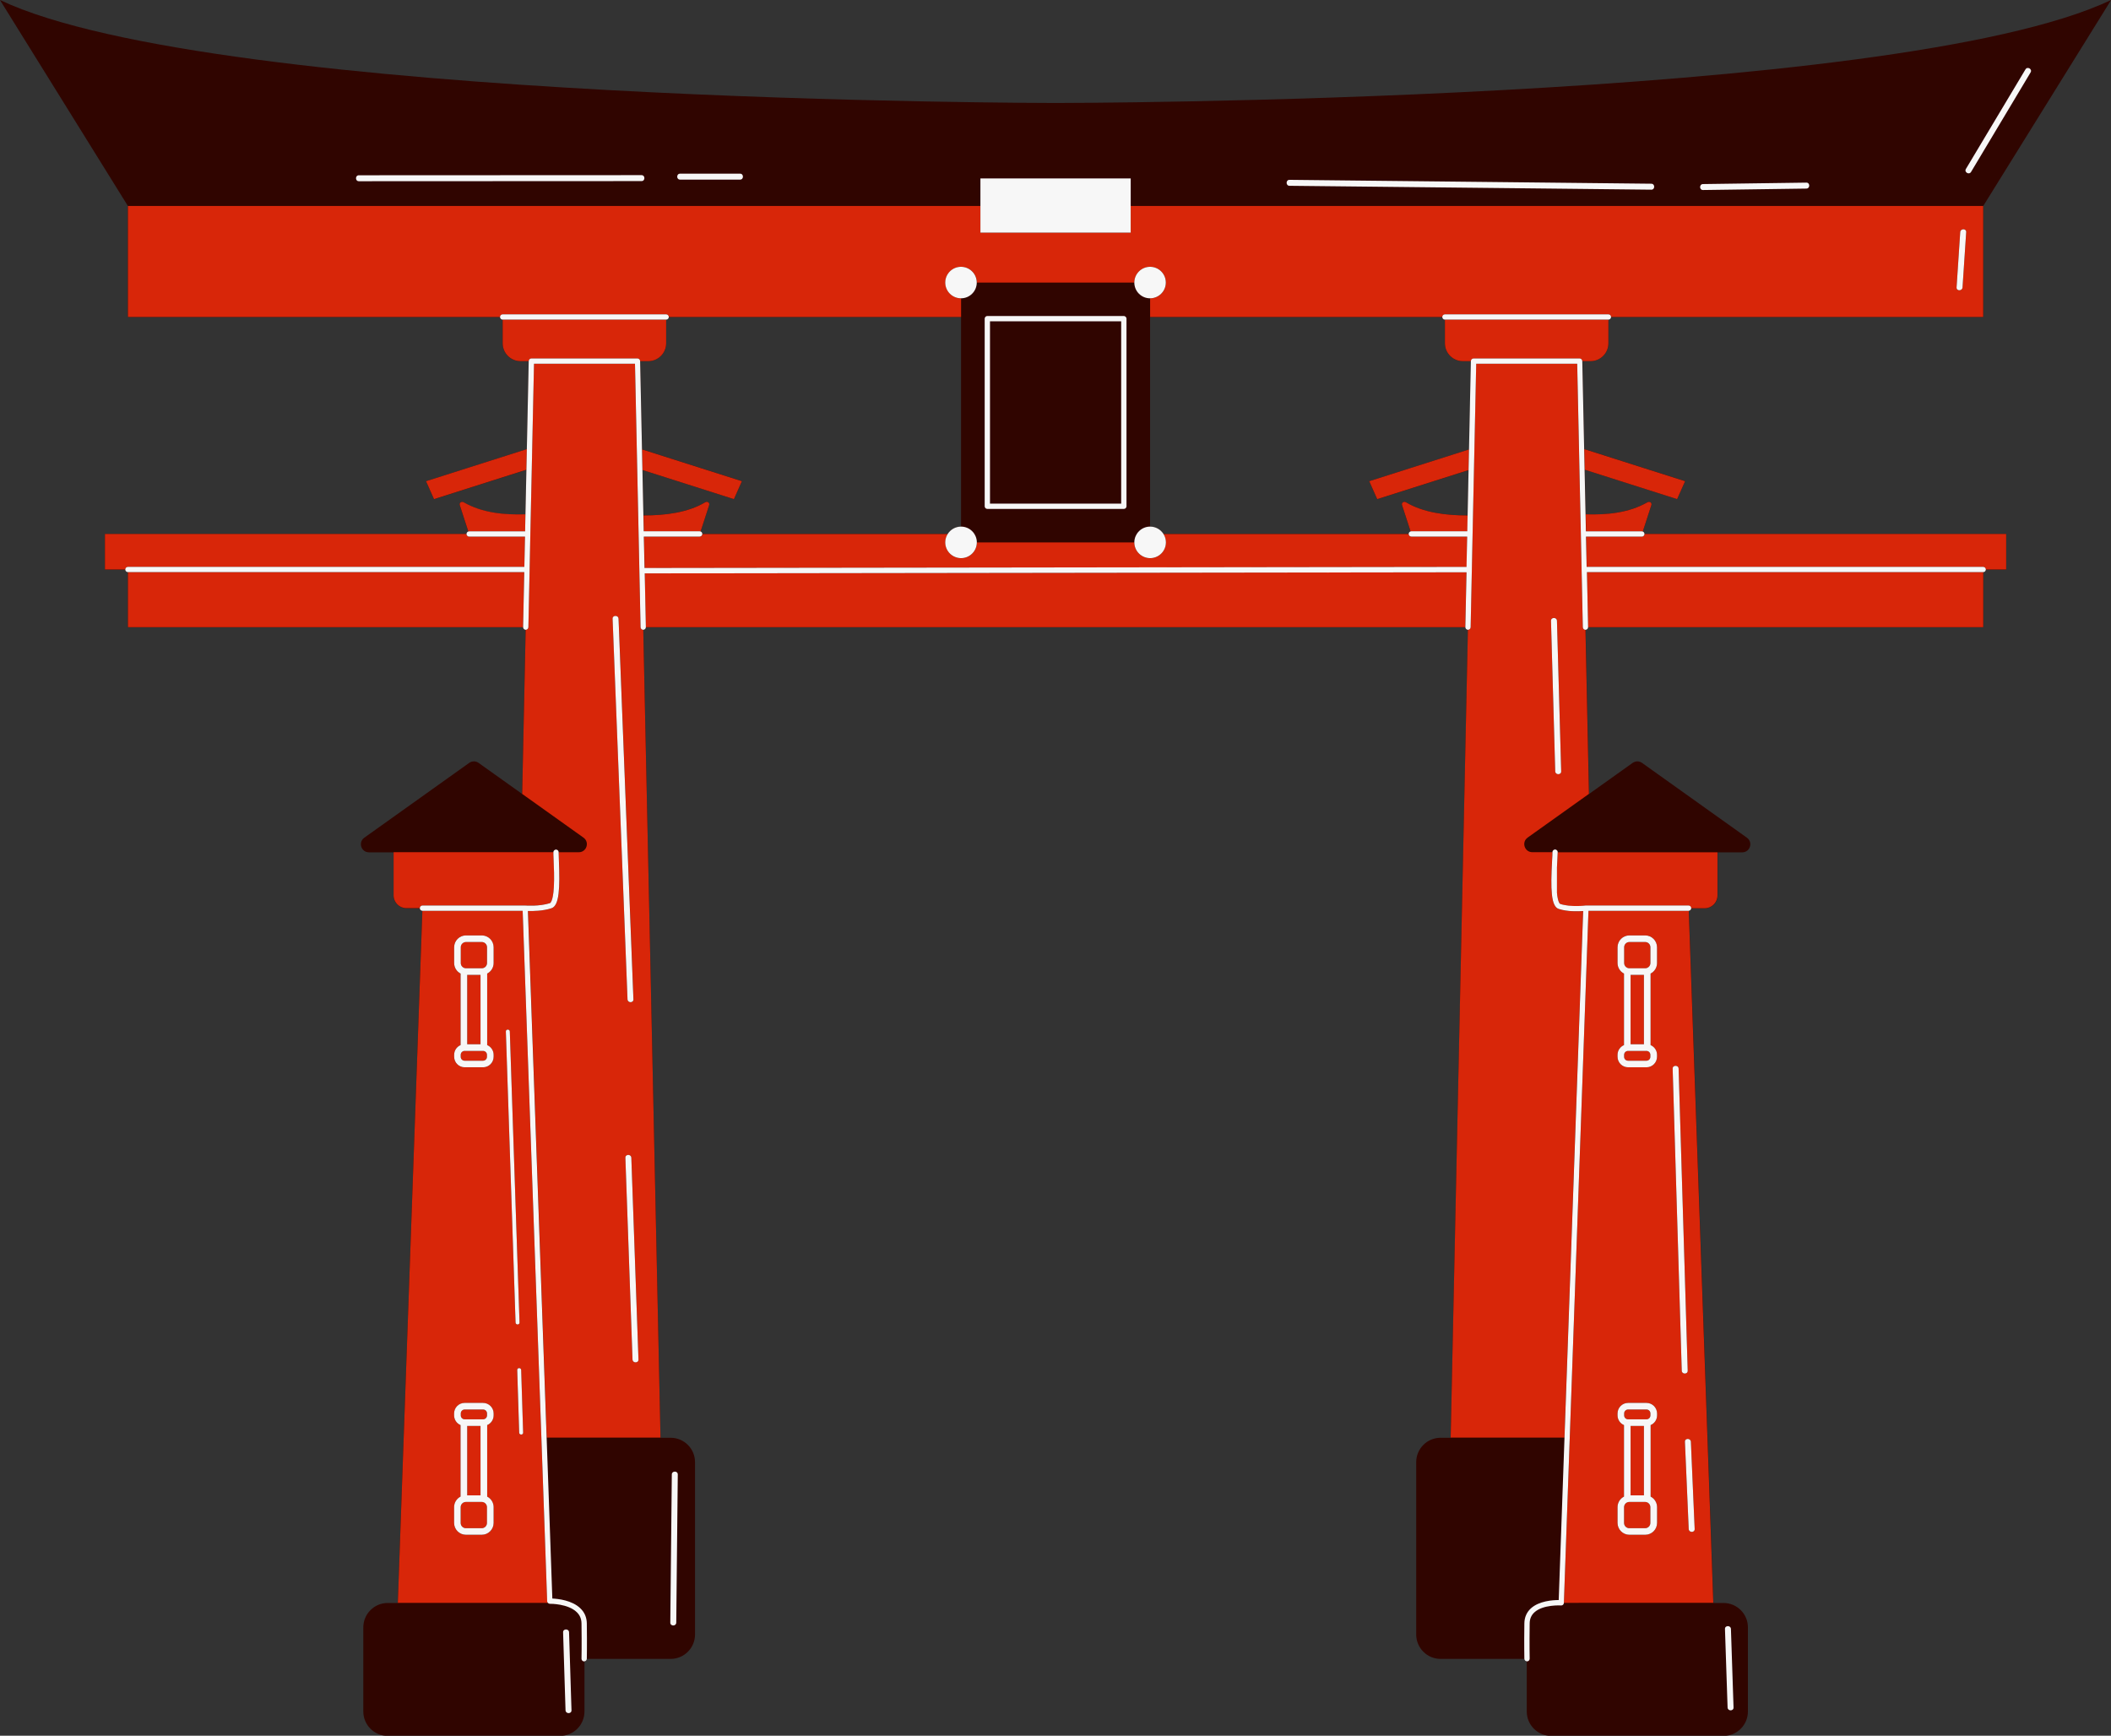
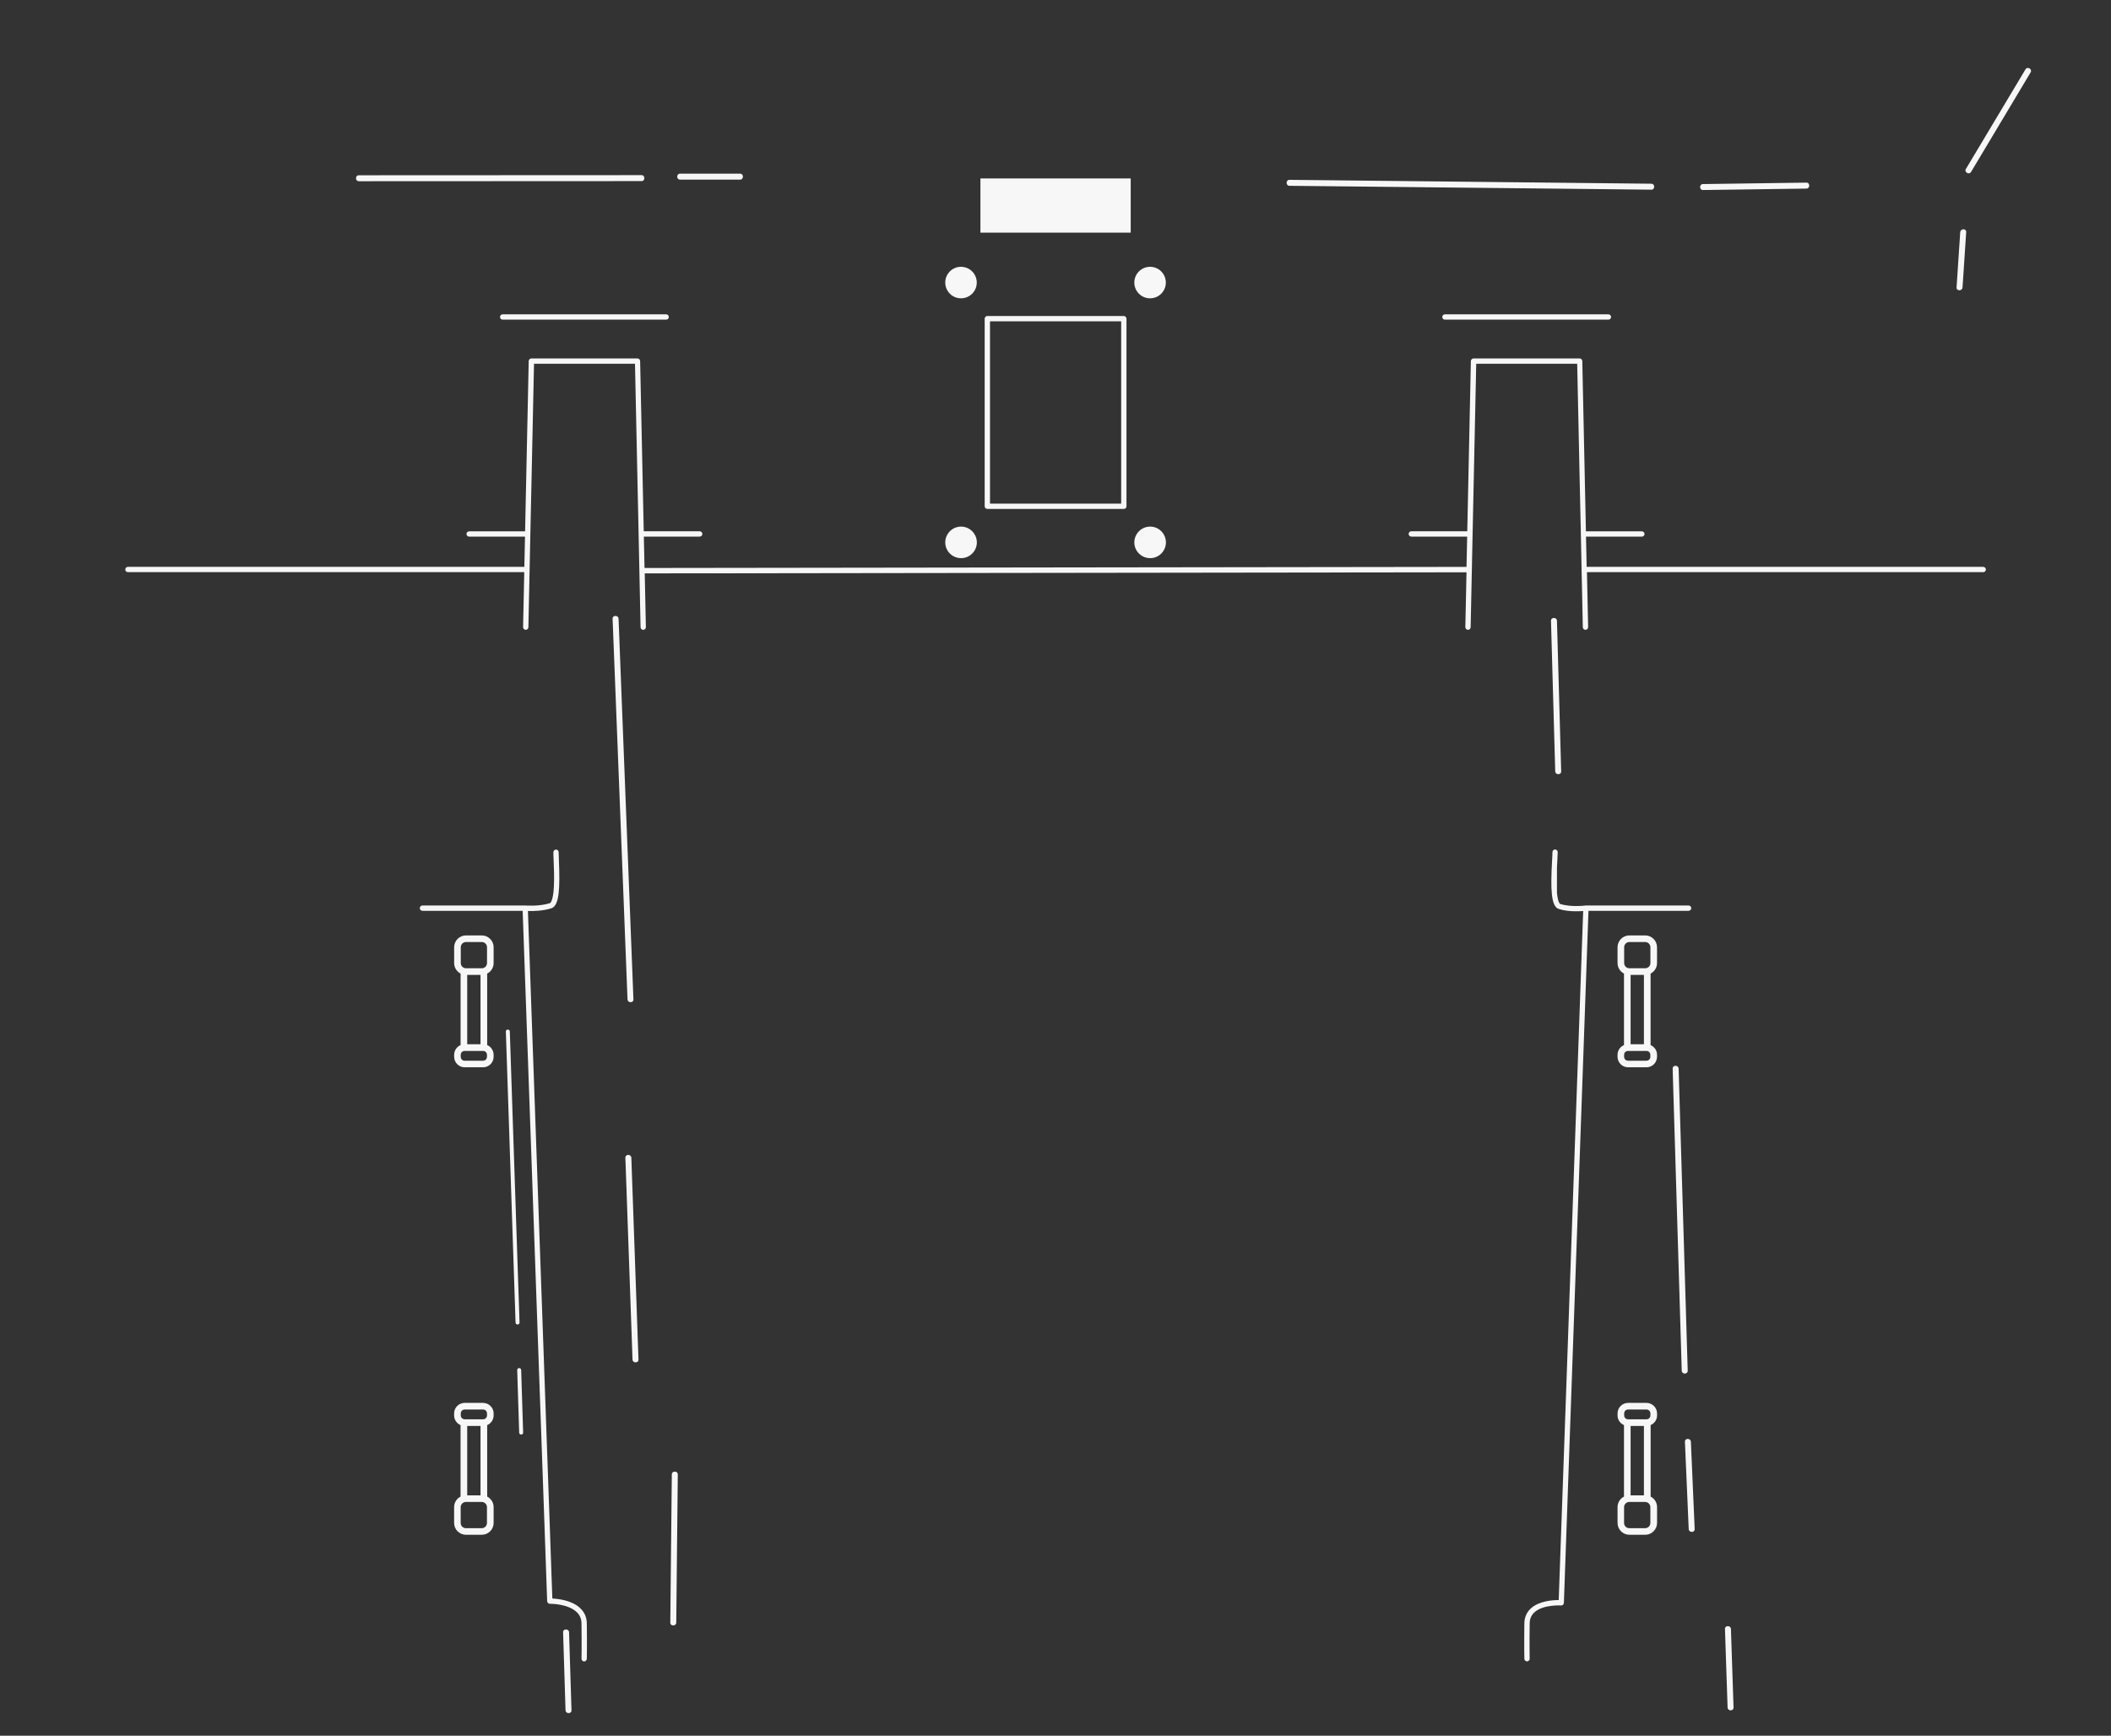
<svg xmlns="http://www.w3.org/2000/svg" height="398.8" preserveAspectRatio="xMidYMid meet" version="1.0" viewBox="-0.0 0.0 485.0 398.8" width="485.0" zoomAndPan="magnify">
  <rect x="-0.0" y="0.0" width="485.0" height="398.8" fill="#333333" stroke="none" />
  <g id="change1_1">
-     <path d="M377.85,122.69c0-0.27-0.18-0.5-0.42-0.58l1.97-6.06c0.18-0.55-0.41-0.93-0.9-0.65 c-4.35,2.48-9.34,2.91-14.19,2.77l-0.22-10.26l21.23,6.76l1.83-4.12l-23.16-7.37l-0.43-20.21h1.87c2.27,0,4.11-1.84,4.11-4.11v-5.44 c0.34,0,0.61-0.27,0.61-0.61c0,0,0,0,0,0h85.5V47.32L485.03,0c-49.8,23.66-242.51,23.66-242.52,23.66h0c0,0-192.72,0-242.52-23.66 l29.39,47.32v25.51h85.5c0,0,0,0,0,0c0,0.34,0.27,0.61,0.61,0.61v5.44c0,2.27,1.84,4.11,4.11,4.11h1.87l-0.43,20.21l-23.16,7.37 l1.83,4.12l21.23-6.76l-0.22,10.26c-4.85,0.14-9.84-0.29-14.19-2.77c-0.49-0.28-1.08,0.1-0.9,0.65l1.97,6.06 c-0.24,0.08-0.42,0.31-0.42,0.58c0,0,0,0,0,0H24.11v8.16h4.67c0,0.34,0.27,0.61,0.61,0.61v12.64h90.78c0,0.33,0.26,0.6,0.6,0.61 l-0.8,37.69l-10.02-7.14c-0.64-0.46-1.51-0.46-2.15,0l-24.1,17.19c-1.47,1.05-0.73,3.36,1.07,3.36h5.66v9.92 c0,1.62,1.32,2.94,2.94,2.94h3.08c0,0,0,0,0,0c0,0.33,0.26,0.6,0.59,0.61l-5.64,159h-2.32c-3.1,0-5.61,2.51-5.61,5.61v19.32 c0,3.1,2.51,5.61,5.61,5.61h39.59c3.1,0,5.61-2.51,5.61-5.61v-11.48c0.3-0.03,0.53-0.28,0.54-0.59c0,0,0-0.01,0-0.01h19.25 c3.1,0,5.61-2.51,5.61-5.61v-39.59c0-3.1-2.51-5.61-5.61-5.61h-2.32l-3.96-185.6c0.33-0.01,0.6-0.28,0.6-0.61h188.27 c0,0.33,0.26,0.6,0.6,0.61l-3.96,185.6h-2.32c-3.1,0-5.61,2.51-5.61,5.61v39.59c0,3.1,2.51,5.61,5.61,5.61h19.25c0,0,0,0.01,0,0.01 c0.01,0.31,0.24,0.55,0.54,0.59v11.48c0,3.1,2.51,5.61,5.61,5.61h39.59c3.1,0,5.61-2.51,5.61-5.61v-19.32c0-3.1-2.51-5.61-5.61-5.61 h-2.32l-5.64-159c0.33-0.01,0.59-0.28,0.59-0.61c0,0,0,0,0,0h3.08c1.62,0,2.94-1.32,2.94-2.94v-9.92h5.66c1.8,0,2.54-2.31,1.07-3.36 l-24.1-17.19c-0.64-0.46-1.51-0.46-2.15,0l-10.02,7.14l-0.8-37.69c0.33-0.01,0.6-0.28,0.6-0.61h90.78v-12.64 c0.34,0,0.61-0.27,0.61-0.61h4.67v-8.16L377.85,122.69C377.85,122.69,377.85,122.69,377.85,122.69z M217.73,122.69h-56.36 c0,0,0,0,0,0c0-0.27-0.18-0.5-0.42-0.58l1.97-6.06c0.18-0.55-0.42-0.94-0.9-0.65c-4.01,2.4-9.26,3.03-14.18,3.03l-0.22-10.44 l21,6.68l1.83-4.12l-22.94-7.3l-0.43-20.28h1.87c2.27,0,4.11-1.84,4.11-4.11v-5.44h0c0.34,0,0.61-0.27,0.61-0.61c0,0,0,0,0,0h67.13 v48.17C219.5,120.99,218.37,121.67,217.73,122.69z M337.2,118.43c-4.92,0.01-10.17-0.63-14.18-3.03c-0.48-0.29-1.08,0.1-0.9,0.65 l1.97,6.06c-0.24,0.08-0.42,0.31-0.42,0.58c0,0,0,0,0,0H267.3c-0.64-1.02-1.77-1.7-3.07-1.7V72.83h67.13c0,0,0,0,0,0 c0,0.34,0.27,0.61,0.61,0.61h0v5.44c0,2.27,1.84,4.11,4.11,4.11h1.87l-0.43,20.28l-22.94,7.3l1.83,4.12l21-6.68L337.2,118.43z" fill="#300500" />
-   </g>
+     </g>
  <g id="change2_1">
-     <path d="M379.4,116.05l-1.97,6.06c-0.06-0.02-0.12-0.03-0.19-0.03H364.4l-0.08-3.91c4.85,0.14,9.84-0.29,14.19-2.77 C378.99,115.13,379.58,115.5,379.4,116.05z M337.2,118.43c-4.92,0.01-10.17-0.63-14.18-3.03c-0.48-0.29-1.08,0.1-0.9,0.65l1.97,6.06 c0.06-0.02,0.12-0.03,0.19-0.03h12.85L337.2,118.43z M337.95,82.97c0.01-0.33,0.28-0.6,0.61-0.6h0.01h24.36h0.01 c0.33,0,0.6,0.27,0.61,0.6l0,0.01h1.87c2.27,0,4.11-1.84,4.11-4.11v-5.44c0,0,0,0,0,0h-6.79h-23.98h-6.79v5.44 c0,2.27,1.84,4.11,4.11,4.11h1.87L337.95,82.97z M387.15,110.56l-23.16-7.37l0.1,4.73l21.23,6.76L387.15,110.56z M337.52,103.26 l-22.94,7.3l1.83,4.12l21-6.68L337.52,103.26z M357.89,195.8c0,0.41-0.04,1.1-0.09,1.98c-0.03,0.47-0.06,0.98-0.08,1.52v5.85 c0.1,1.11,0.27,1.74,0.42,2.1c0.17,0.4,0.32,0.46,0.34,0.47c0.01,0,0.01,0,0.02,0c2.42,0.78,5.75,0.36,5.78,0.35 c0.01,0,0.02,0,0.03,0c0.01,0,0.03,0,0.04,0h0.02h1.24h22.33h0.02c0.34,0,0.61,0.27,0.61,0.61h3.08c1.62,0,2.94-1.32,2.94-2.94 v-9.92h-29.25H357.89z M377.98,216.45h-3.63c-0.66,0-1.2,0.54-1.2,1.2v3.63c0,0.66,0.54,1.2,1.2,1.2h3.63c0.66,0,1.2-0.54,1.2-1.2 v-3.63C379.17,216.98,378.64,216.45,377.98,216.45z M374.63,223.99v15.94h3.06v-15.94H374.63z M378.28,241.46h-4.23 c-0.5,0-0.9,0.4-0.9,0.9v0.45c0,0.5,0.4,0.9,0.9,0.9h4.23c0.5,0,0.9-0.4,0.9-0.9v-0.45C379.17,241.86,378.77,241.46,378.28,241.46z M387.99,209.27l5.64,159h-17.47H359.3l0.67-18.79l0.68-19.17l4.3-121.04h0.7h22.32C387.98,209.27,387.98,209.27,387.99,209.27z M380.7,324.75c0-1.34-1.09-2.42-2.42-2.42h-4.23c-1.34,0-2.42,1.09-2.42,2.42v0.45c0,1,0.61,1.86,1.48,2.23v3.49v12.94 c-0.88,0.45-1.48,1.36-1.48,2.42v3.63c0,1.5,1.22,2.72,2.72,2.72h1.82h1.82c1.5,0,2.72-1.22,2.72-2.72v-3.63 c0-1.05-0.6-1.97-1.48-2.42v-16.43c0.87-0.37,1.48-1.23,1.48-2.23V324.75z M380.7,217.64c0-1.5-1.22-2.72-2.72-2.72h-3.63 c-1.5,0-2.72,1.22-2.72,2.72v3.63c0,1.05,0.6,1.97,1.48,2.42v16.43c-0.87,0.37-1.48,1.23-1.48,2.23v0.45c0,1.34,1.09,2.42,2.42,2.42 h4.23c1.34,0,2.42-1.09,2.42-2.42v-0.45c0-1-0.61-1.86-1.48-2.23v-16.43c0.88-0.45,1.48-1.36,1.48-2.42V217.64z M387.75,314.93 c-0.7-23.13-1.39-46.26-2.09-69.39c-0.03-0.88-1.4-0.88-1.37,0c0.7,23.13,1.39,46.26,2.09,69.39 C386.4,315.81,387.77,315.81,387.75,314.93z M387.11,331.27c0.29,6.68,0.58,13.36,0.87,20.04c0.04,0.88,1.41,0.88,1.37,0 c-0.29-6.68-0.58-13.36-0.87-20.04C388.44,330.39,387.07,330.38,387.11,331.27z M377.98,345.09h-1.82h-1.82 c-0.66,0-1.2,0.54-1.2,1.2v3.63c0,0.66,0.54,1.2,1.2,1.2h1.82h1.82c0.66,0,1.2-0.54,1.2-1.2v-3.63 C379.17,345.63,378.64,345.09,377.98,345.09z M378.28,323.85h-4.23c-0.5,0-0.9,0.4-0.9,0.9v0.45c0,0.5,0.4,0.9,0.9,0.9h4.23 c0.5,0,0.9-0.4,0.9-0.9v-0.45C379.17,324.26,378.77,323.85,378.28,323.85z M377.69,343.57v-15.94h-3.06v4.45v11.49h1.53H377.69z M359.43,330.31h-26.14l3.96-185.6c0,0,0,0,0,0c0.33,0,0.62-0.26,0.62-0.6l0-0.01l0.28-13.25l0.13-6.24l0.03-1.46l0.01-0.47 l0.09-4.27l0.23-10.82l0.1-4.73l0.41-19.28h23.2l0.41,19.21l0.1,4.73l0.23,10.6l0.1,4.56l0.01,0.47l0.03,1.46l0.13,6.24l0.28,13.25 l0,0.01c0.01,0.33,0.28,0.6,0.61,0.6c0,0,0.01,0,0.01,0l0.8,37.69l-14.08,10.04c-1.47,1.05-0.73,3.36,1.07,3.36h4.61c0,0,0,0,0,0 c0,0.37-0.04,1.05-0.08,1.9c-0.38,6.63-0.25,10.58,1.52,11.15c1.99,0.65,4.43,0.57,5.62,0.48L359.43,330.31z M356.38,144.1 c0.31,11.04,0.62,22.07,0.93,33.11c0.02,0.88,1.4,0.88,1.37,0c-0.31-11.04-0.62-22.07-0.93-33.11c-0.01-0.49-0.03-0.98-0.04-1.47 c-0.02-0.88-1.4-0.88-1.37,0C356.35,143.12,356.37,143.61,356.38,144.1z M105.63,116.05l1.97,6.06c0.06-0.02,0.12-0.03,0.19-0.03 h12.85l0.08-3.91c-4.85,0.14-9.84-0.29-14.19-2.77C106.05,115.13,105.46,115.5,105.63,116.05z M160.77,122.08 c0.07,0,0.13,0.01,0.19,0.03l1.97-6.06c0.18-0.55-0.42-0.94-0.9-0.65c-4.01,2.4-9.26,3.03-14.18,3.03l0.08,3.65H160.77z M121.47,82.97c0.01-0.33,0.28-0.6,0.61-0.6h0.01h24.36h0.01c0.33,0,0.6,0.27,0.61,0.6l0,0.01h1.87c2.27,0,4.11-1.84,4.11-4.11 v-5.44h-6.79h-23.98h-6.79c0,0,0,0,0,0v5.44c0,2.27,1.84,4.11,4.11,4.11h1.87L121.47,82.97z M121.04,103.19l-23.16,7.37l1.83,4.12 l21.23-6.76L121.04,103.19z M168.62,114.68l1.83-4.12l-22.94-7.3l0.1,4.73L168.62,114.68z M96.46,208.66c0-0.34,0.27-0.61,0.61-0.61 h0.02h22.33h1.24h0.02c0.01,0,0.02,0,0.03,0c0.01,0,0.02,0,0.02,0c0.03,0,3.19,0.25,5.62-0.54c0.07-0.02,0.72-0.33,0.91-3.68 c0.12-2.12,0.02-4.65-0.06-6.32c-0.03-0.75-0.06-1.34-0.05-1.71h-7.47H90.43v9.92c0,1.62,1.32,2.94,2.94,2.94H96.46z M106.76,243.71 h4.23c0.5,0,0.9-0.4,0.9-0.9v-0.45c0-0.5-0.4-0.9-0.9-0.9h-4.23c-0.5,0-0.9,0.4-0.9,0.9v0.45 C105.86,243.3,106.26,243.71,106.76,243.71z M110.4,239.93v-15.94h-3.06v15.94H110.4z M110.98,323.85h-4.23c-0.5,0-0.9,0.4-0.9,0.9 v0.45c0,0.5,0.4,0.9,0.9,0.9h4.23c0.5,0,0.9-0.4,0.9-0.9v-0.45C111.88,324.26,111.48,323.85,110.98,323.85z M107.05,222.47h3.63 c0.66,0,1.2-0.54,1.2-1.2v-3.63c0-0.66-0.54-1.2-1.2-1.2h-3.63c-0.66,0-1.2,0.54-1.2,1.2v3.63 C105.86,221.93,106.4,222.47,107.05,222.47z M110.69,345.09h-1.82h-1.82c-0.66,0-1.2,0.54-1.2,1.2v3.63c0,0.66,0.54,1.2,1.2,1.2 h1.82h1.82c0.66,0,1.2-0.54,1.2-1.2v-3.63C111.88,345.63,111.35,345.09,110.69,345.09z M125.72,367.9c0.01,0.15,0.06,0.28,0.16,0.38 h-17H91.4l5.64-159c0.01,0,0.01,0,0.02,0h22.32h0.7l4.3,121.04l0.68,19.17L125.72,367.9z M118.82,314.78 c0.15,4.79,0.3,9.59,0.45,14.38c0.02,0.59,0.93,0.59,0.91,0c-0.15-4.79-0.3-9.59-0.45-14.38 C119.72,314.19,118.81,314.19,118.82,314.78z M116.22,237c0.52,15.71,1.05,31.42,1.57,47.13c0.22,6.58,0.44,13.16,0.66,19.74 c0.02,0.59,0.93,0.59,0.91,0c-0.41-12.15-0.81-24.31-1.22-36.46c-0.34-10.13-0.68-20.27-1.01-30.4 C117.11,236.42,116.2,236.41,116.22,237z M104.34,242.81c0,1.34,1.09,2.42,2.42,2.42h4.23c1.34,0,2.42-1.09,2.42-2.42v-0.45 c0-1-0.61-1.86-1.48-2.23v-16.43c0.88-0.45,1.48-1.36,1.48-2.42v-3.63c0-1.5-1.22-2.72-2.72-2.72h-3.63c-1.5,0-2.72,1.22-2.72,2.72 v3.63c0,1.05,0.6,1.97,1.48,2.42v16.43c-0.87,0.37-1.48,1.23-1.48,2.23V242.81z M113.41,346.29c0-1.05-0.6-1.97-1.48-2.42v-12.94 v-3.49c0.87-0.37,1.48-1.23,1.48-2.23v-0.45c0-1.34-1.09-2.42-2.42-2.42h-4.23c-1.34,0-2.42,1.09-2.42,2.42v0.45 c0,1,0.61,1.86,1.48,2.23v16.43c-0.88,0.45-1.48,1.36-1.48,2.42v3.63c0,1.5,1.22,2.72,2.72,2.72h1.82h1.82 c1.5,0,2.72-1.22,2.72-2.72V346.29z M110.4,343.57v-11.49v-4.45h-3.06v15.94h1.53H110.4z M147.79,144.71l3.96,185.6h-26.14l-4.3-121 c1.13,0.03,3.44,0.01,5.41-0.63c1.79-0.58,1.98-4.55,1.7-11.22c-0.03-0.74-0.06-1.32-0.05-1.65c0,0,0,0,0,0h4.61 c1.8,0,2.54-2.31,1.07-3.36l-14.08-10.04l0.8-37.69c0,0,0,0,0,0c0.33,0,0.62-0.26,0.62-0.6l0-0.01l0.28-13.25l0.13-6.24l0.03-1.46 l0.01-0.47l0.1-4.56l0.23-10.6l0.1-4.73l0.41-19.21h23.2l0.41,19.28l0.1,4.73l0.23,10.82l0.09,4.27l0.01,0.47l0.03,1.46l0.13,6.24 l0.28,13.25l0,0.01c0.01,0.33,0.28,0.6,0.61,0.6C147.78,144.71,147.78,144.71,147.79,144.71 C147.79,144.71,147.79,144.71,147.79,144.71z M143.41,210.18c0.25,6.48,0.51,12.95,0.76,19.43c0.03,0.88,1.41,0.88,1.37,0 c-0.89-22.67-1.77-45.33-2.66-68c-0.23-5.83-0.46-11.67-0.68-17.5c-0.03-0.64-0.05-1.29-0.08-1.93c-0.03-0.88-1.41-0.88-1.37,0 c0.03,0.64,0.05,1.29,0.08,1.93C141.68,166.13,142.54,188.15,143.41,210.18z M146.69,312.36c-0.55-15.45-1.09-30.9-1.64-46.35 c-0.03-0.88-1.4-0.88-1.37,0c0.55,15.45,1.09,30.9,1.64,46.35C145.35,313.24,146.72,313.24,146.69,312.36z M364.6,131.46l0.27,12.63 c0,0,0,0.01,0,0.01h90.78v-12.64c0,0,0,0,0,0H364.6z M120.17,144.09l0.27-12.63H29.39h0v12.64h90.78 C120.17,144.1,120.17,144.1,120.17,144.09z M148.12,131.74l0.26,12.35c0,0,0,0.01,0,0.01h188.27c0,0,0-0.01,0-0.01l0.27-12.6 L148.12,131.74z M377.85,122.69c0,0.19-0.09,0.36-0.22,0.47c-0.11,0.09-0.24,0.14-0.39,0.14h-0.2h-12.63l0.03,1.31l0.12,5.63h91.08 c0,0,0,0,0,0c0.34,0,0.61,0.27,0.61,0.61c0,0,0,0,0,0h4.67v-8.16H377.85z M337.06,124.62l0.03-1.31h-12.63h-0.2 c-0.15,0-0.28-0.05-0.39-0.14c-0.13-0.11-0.22-0.28-0.22-0.47H267.3c0.09,0.15,0.18,0.3,0.25,0.47c0.2,0.45,0.31,0.94,0.31,1.46 c0,2-1.62,3.62-3.62,3.62c-2,0-3.62-1.62-3.62-3.62h-36.19c0,2-1.62,3.62-3.62,3.62c-2,0-3.62-1.62-3.62-3.62 c0-0.52,0.11-1.01,0.31-1.46c0.07-0.16,0.16-0.32,0.25-0.47h-56.36c0,0.19-0.09,0.36-0.22,0.47c-0.11,0.09-0.24,0.14-0.39,0.14h-0.2 h-12.63l0.03,1.31l0.13,5.9l188.85-0.25L337.06,124.62z M29.39,130.24h91.08l0.12-5.63l0.03-1.31h-12.63h-0.2 c-0.15,0-0.28-0.05-0.39-0.14c-0.13-0.11-0.22-0.28-0.22-0.47H24.11v8.16h4.67c0,0,0,0,0,0C28.78,130.52,29.05,130.24,29.39,130.24 L29.39,130.24z M114.89,72.83h-85.5V47.32h195.86v6.14h34.53v-6.14h195.86v0v25.51h-85.5c0-0.34-0.27-0.61-0.61-0.61c0,0,0,0,0,0 h-6.81h-23.93h-6.81h0c-0.34,0-0.61,0.27-0.61,0.61h-67.13v-4.28c2,0,3.62-1.62,3.62-3.62s-1.62-3.62-3.62-3.62 c-2,0-3.62,1.62-3.62,3.62h-36.19c0-2-1.62-3.62-3.62-3.62c-2,0-3.62,1.62-3.62,3.62s1.62,3.62,3.62,3.62v4.28h-67.13 c0-0.34-0.27-0.61-0.61-0.61h0h-6.81h-23.93h-6.81c0,0,0,0,0,0C115.16,72.22,114.89,72.49,114.89,72.83z M449.52,66.03 c-0.06,0.88,1.31,0.88,1.37,0c0.28-4.23,0.56-8.46,0.84-12.69c0.06-0.88-1.31-0.88-1.37,0C450.08,57.57,449.8,61.8,449.52,66.03z" fill="#D82609" />
-   </g>
+     </g>
  <g id="change3_1">
    <path d="M110.69,214.92h-3.63c-1.5,0-2.72,1.22-2.72,2.72v3.63c0,1.05,0.6,1.97,1.48,2.42v16.43 c-0.87,0.37-1.48,1.23-1.48,2.23v0.45c0,1.34,1.09,2.42,2.42,2.42h4.23c1.34,0,2.42-1.09,2.42-2.42v-0.45c0-1-0.61-1.86-1.48-2.23 v-16.43c0.88-0.45,1.48-1.36,1.48-2.42v-3.63C113.41,216.14,112.19,214.92,110.69,214.92z M105.86,217.64c0-0.66,0.54-1.2,1.2-1.2 h3.63c0.66,0,1.2,0.54,1.2,1.2v3.63c0,0.66-0.54,1.2-1.2,1.2h-3.63c-0.66,0-1.2-0.54-1.2-1.2V217.64z M110.4,239.93h-3.06v-15.94 h3.06V239.93z M111.88,242.81c0,0.5-0.4,0.9-0.9,0.9h-4.23c-0.5,0-0.9-0.4-0.9-0.9v-0.45c0-0.5,0.4-0.9,0.9-0.9h4.23 c0.5,0,0.9,0.4,0.9,0.9V242.81z M110.98,322.33h-4.23c-1.34,0-2.42,1.09-2.42,2.42v0.45c0,1,0.61,1.86,1.48,2.23v16.43 c-0.88,0.45-1.48,1.36-1.48,2.42v3.63c0,1.5,1.22,2.72,2.72,2.72h1.82h1.82c1.5,0,2.72-1.22,2.72-2.72v-3.63 c0-1.05-0.6-1.97-1.48-2.42v-12.94v-3.49c0.87-0.37,1.48-1.23,1.48-2.23v-0.45C113.41,323.42,112.32,322.33,110.98,322.33z M105.86,324.75c0-0.5,0.4-0.9,0.9-0.9h4.23c0.5,0,0.9,0.4,0.9,0.9v0.45c0,0.5-0.4,0.9-0.9,0.9h-4.23c-0.5,0-0.9-0.4-0.9-0.9V324.75 z M111.88,349.92c0,0.66-0.54,1.2-1.2,1.2h-1.82h-1.82c-0.66,0-1.2-0.54-1.2-1.2v-3.63c0-0.66,0.54-1.2,1.2-1.2h1.82h1.82 c0.66,0,1.2,0.54,1.2,1.2V349.92z M110.4,343.57h-1.53h-1.53v-15.94h3.06v4.45V343.57z M134.82,373c0.07,5.1,0,7.96,0,8.12 c0,0,0,0.01,0,0.01c-0.01,0.31-0.24,0.55-0.54,0.59c-0.02,0-0.05,0.01-0.07,0.01c-0.01,0-0.01,0-0.02,0 c-0.33-0.01-0.59-0.28-0.59-0.61c0-0.01,0-0.01,0-0.01c0-0.03,0.07-2.89,0-8.09c-0.01-1.06-0.37-1.92-1.1-2.62 c-1.98-1.92-5.95-1.92-6.15-1.91c0,0-0.01,0-0.01,0c-0.18,0-0.35-0.08-0.47-0.21c-0.09-0.1-0.15-0.23-0.16-0.38l-0.65-18.42 l-0.68-19.17l-4.3-121.04h-0.7H97.06c-0.01,0-0.01,0-0.02,0c-0.33-0.01-0.59-0.28-0.59-0.61c0,0,0,0,0,0c0-0.34,0.27-0.61,0.61-0.61 h0.02h22.33h1.24h0.02c0.01,0,0.02,0,0.03,0c0.01,0,0.02,0,0.02,0c0.03,0,3.19,0.25,5.62-0.54c0.07-0.02,0.72-0.33,0.91-3.68 c0.12-2.12,0.02-4.65-0.06-6.32c-0.03-0.75-0.06-1.34-0.05-1.71c0,0,0,0,0,0c0-0.15,0.06-0.28,0.14-0.38 c0.11-0.13,0.28-0.22,0.47-0.22c0,0,0,0,0,0c0.34,0,0.6,0.27,0.6,0.61c0,0,0,0,0,0c0,0.34,0.02,0.92,0.05,1.65 c0.28,6.66,0.1,10.64-1.7,11.22c-1.97,0.64-4.28,0.67-5.41,0.63l4.3,121l0.69,19.43l0.62,17.54c1.33,0.06,4.53,0.4,6.43,2.24 C134.31,370.45,134.8,371.62,134.82,373z M146.24,72.22h6.81h0c0.34,0,0.61,0.27,0.61,0.61c0,0,0,0,0,0c0,0.34-0.27,0.61-0.61,0.61 h0h-6.79h-23.98h-6.79c0,0,0,0,0,0c-0.34,0-0.61-0.27-0.61-0.61c0,0,0,0,0,0c0-0.34,0.27-0.61,0.61-0.61c0,0,0,0,0,0h6.81H146.24z M377.98,214.92h-3.63c-1.5,0-2.72,1.22-2.72,2.72v3.63c0,1.05,0.6,1.97,1.48,2.42v16.43c-0.87,0.37-1.48,1.23-1.48,2.23v0.45 c0,1.34,1.09,2.42,2.42,2.42h4.23c1.34,0,2.42-1.09,2.42-2.42v-0.45c0-1-0.61-1.86-1.48-2.23v-16.43c0.88-0.45,1.48-1.36,1.48-2.42 v-3.63C380.7,216.14,379.48,214.92,377.98,214.92z M373.15,217.64c0-0.66,0.54-1.2,1.2-1.2h3.63c0.66,0,1.2,0.54,1.2,1.2v3.63 c0,0.66-0.54,1.2-1.2,1.2h-3.63c-0.66,0-1.2-0.54-1.2-1.2V217.64z M377.69,239.93h-3.06v-15.94h3.06V239.93z M379.17,242.81 c0,0.5-0.4,0.9-0.9,0.9h-4.23c-0.5,0-0.9-0.4-0.9-0.9v-0.45c0-0.5,0.4-0.9,0.9-0.9h4.23c0.5,0,0.9,0.4,0.9,0.9V242.81z M378.28,322.33h-4.23c-1.34,0-2.42,1.09-2.42,2.42v0.45c0,1,0.61,1.86,1.48,2.23v3.49v12.94c-0.88,0.45-1.48,1.36-1.48,2.42v3.63 c0,1.5,1.22,2.72,2.72,2.72h1.82h1.82c1.5,0,2.72-1.22,2.72-2.72v-3.63c0-1.05-0.6-1.97-1.48-2.42v-16.43 c0.87-0.37,1.48-1.23,1.48-2.23v-0.45C380.7,323.42,379.61,322.33,378.28,322.33z M373.15,324.75c0-0.5,0.4-0.9,0.9-0.9h4.23 c0.5,0,0.9,0.4,0.9,0.9v0.45c0,0.5-0.4,0.9-0.9,0.9h-4.23c-0.5,0-0.9-0.4-0.9-0.9V324.75z M374.63,327.63h3.06v15.94h-1.53h-1.53 v-11.49V327.63z M379.17,349.92c0,0.66-0.54,1.2-1.2,1.2h-1.82h-1.82c-0.66,0-1.2-0.54-1.2-1.2v-3.63c0-0.66,0.54-1.2,1.2-1.2h1.82 h1.82c0.66,0,1.2,0.54,1.2,1.2V349.92z M370.14,72.83C370.14,72.83,370.14,72.83,370.14,72.83c0,0.34-0.27,0.61-0.61,0.61 c0,0,0,0,0,0h-6.79h-23.98h-6.79h0c-0.34,0-0.61-0.27-0.61-0.61c0,0,0,0,0,0c0-0.34,0.27-0.61,0.61-0.61h0h6.81h23.93h6.81 c0,0,0,0,0,0C369.87,72.22,370.14,72.49,370.14,72.83z M456.25,130.85C456.25,130.85,456.25,130.85,456.25,130.85 c0,0.34-0.27,0.61-0.61,0.61c0,0,0,0,0,0H364.6l0.27,12.63c0,0,0,0.01,0,0.01c0,0.33-0.26,0.6-0.6,0.61c0,0-0.01,0-0.01,0 c-0.33,0-0.6-0.26-0.61-0.6l0-0.01l-0.28-13.25l-0.13-6.24l-0.03-1.46l-0.01-0.47l-0.1-4.56l-0.23-10.6l-0.1-4.73l-0.41-19.21h-23.2 l-0.41,19.28l-0.1,4.73l-0.23,10.82l-0.09,4.27l-0.01,0.47l-0.03,1.46l-0.13,6.24l-0.28,13.25l0,0.01c-0.01,0.34-0.29,0.6-0.62,0.6 c0,0,0,0,0,0c-0.33-0.01-0.6-0.28-0.6-0.61c0,0,0-0.01,0-0.01l0.27-12.6l-188.8,0.25l0.26,12.35c0,0,0,0.01,0,0.01 c0,0.33-0.26,0.6-0.6,0.61c0,0,0,0,0,0c0,0-0.01,0-0.01,0c-0.33,0-0.6-0.26-0.61-0.6l0-0.01l-0.28-13.25l-0.13-6.24l-0.03-1.46 l-0.01-0.47l-0.09-4.27l-0.23-10.82l-0.1-4.73l-0.41-19.28h-23.2l-0.41,19.21l-0.1,4.73l-0.23,10.6l-0.1,4.56l-0.01,0.47l-0.03,1.46 l-0.13,6.24l-0.28,13.25l0,0.01c-0.01,0.34-0.3,0.6-0.62,0.6c0,0,0,0,0,0c-0.33-0.01-0.6-0.28-0.6-0.61c0,0,0-0.01,0-0.01 l0.27-12.63H29.39h0c-0.34,0-0.61-0.27-0.61-0.61c0,0,0,0,0,0c0-0.34,0.27-0.61,0.61-0.61h0h91.08l0.12-5.63l0.03-1.31h-12.63h-0.2 c-0.15,0-0.28-0.05-0.39-0.14c-0.13-0.11-0.22-0.28-0.22-0.47c0,0,0,0,0,0c0-0.27,0.18-0.5,0.42-0.58c0.06-0.02,0.12-0.03,0.19-0.03 h12.85l0.08-3.91l0.22-10.26l0.1-4.73l0.43-20.21l0-0.01c0.01-0.33,0.28-0.6,0.61-0.6h0.01h24.36h0.01c0.33,0,0.6,0.27,0.61,0.6 l0,0.01l0.43,20.28l0.1,4.73l0.22,10.44l0.08,3.65h12.85c0.07,0,0.13,0.01,0.19,0.03c0.24,0.08,0.42,0.31,0.42,0.58c0,0,0,0,0,0 c0,0.19-0.09,0.36-0.22,0.47c-0.11,0.09-0.24,0.14-0.39,0.14h-0.2h-12.63l0.03,1.31l0.13,5.9l188.85-0.25l0.12-5.65l0.03-1.31 h-12.63h-0.2c-0.15,0-0.28-0.05-0.39-0.14c-0.13-0.11-0.22-0.28-0.22-0.47c0,0,0,0,0,0c0-0.27,0.18-0.5,0.42-0.58 c0.06-0.02,0.12-0.03,0.19-0.03h12.85l0.08-3.65l0.22-10.44l0.1-4.73l0.43-20.28l0-0.01c0.01-0.33,0.28-0.6,0.61-0.6h0.01h24.36 h0.01c0.33,0,0.6,0.27,0.61,0.6l0,0.01l0.43,20.21l0.1,4.73l0.22,10.26l0.08,3.91h12.85c0.07,0,0.13,0.01,0.19,0.03 c0.24,0.08,0.42,0.31,0.42,0.58c0,0,0,0,0,0c0,0.19-0.09,0.36-0.22,0.47c-0.11,0.09-0.24,0.14-0.39,0.14h-0.2h-12.63l0.03,1.31 l0.12,5.63h91.08c0,0,0,0,0,0C455.98,130.24,456.25,130.52,456.25,130.85z M155.72,338.78c-0.12,11.34-0.23,22.69-0.35,34.03 c-0.01,0.88-1.38,0.88-1.37,0c0.12-11.34,0.23-22.69,0.35-34.03C154.36,337.89,155.73,337.9,155.72,338.78z M130.93,381.12 c0.12,3.94,0.25,7.89,0.37,11.83c0.03,0.88-1.34,0.88-1.37,0c-0.12-3.94-0.25-7.89-0.37-11.83c-0.06-2.03-0.13-4.05-0.19-6.08 c-0.03-0.88,1.34-0.88,1.37,0C130.8,377.07,130.86,379.1,130.93,381.12z M397.68,374.28c0.2,6.01,0.4,12.02,0.6,18.03 c0.03,0.88-1.34,0.88-1.37,0c-0.2-6.01-0.4-12.02-0.6-18.03C396.28,373.4,397.65,373.4,397.68,374.28z M386.38,314.93 c-0.7-23.13-1.39-46.26-2.09-69.39c-0.03-0.88,1.35-0.88,1.37,0c0.7,23.13,1.39,46.26,2.09,69.39 C387.77,315.81,386.4,315.81,386.38,314.93z M388.48,331.27c0.29,6.68,0.58,13.36,0.87,20.04c0.04,0.88-1.33,0.88-1.37,0 c-0.29-6.68-0.58-13.36-0.87-20.04C387.07,330.38,388.44,330.39,388.48,331.27z M357.31,177.22c-0.31-11.04-0.62-22.07-0.93-33.11 c-0.01-0.49-0.03-0.98-0.04-1.47c-0.02-0.88,1.35-0.88,1.37,0c0.01,0.49,0.03,0.98,0.04,1.47c0.31,11.04,0.62,22.07,0.93,33.11 C358.71,178.1,357.34,178.1,357.31,177.22z M144.17,229.6c-0.25-6.48-0.51-12.95-0.76-19.43c-0.86-22.02-1.72-44.05-2.59-66.07 c-0.03-0.64-0.05-1.29-0.08-1.93c-0.03-0.88,1.34-0.88,1.37,0c0.03,0.64,0.05,1.29,0.08,1.93c0.23,5.83,0.46,11.67,0.68,17.5 c0.89,22.67,1.77,45.33,2.66,68C145.57,230.49,144.2,230.48,144.17,229.6z M145.05,266.01c0.55,15.45,1.09,30.9,1.64,46.35 c0.03,0.88-1.34,0.88-1.37,0c-0.55-15.45-1.09-30.9-1.64-46.35C143.65,265.13,145.02,265.13,145.05,266.01z M449.52,66.03 c0.28-4.23,0.56-8.46,0.84-12.69c0.06-0.88,1.43-0.88,1.37,0c-0.28,4.23-0.56,8.46-0.84,12.69 C450.83,66.91,449.46,66.92,449.52,66.03z M466.53,16.63c-4.56,7.62-9.12,15.25-13.68,22.87c-0.45,0.76-1.64,0.07-1.18-0.69 c4.56-7.62,9.12-15.25,13.68-22.87C465.8,15.18,466.98,15.87,466.53,16.63z M296.26,41.32c6.17,0.07,12.34,0.13,18.51,0.2 c21.54,0.23,43.08,0.46,64.62,0.69c0.88,0.01,0.88,1.38,0,1.37c-6.17-0.07-12.34-0.13-18.51-0.2c-21.54-0.23-43.08-0.46-64.62-0.69 C295.38,42.69,295.38,41.31,296.26,41.32z M391.26,42.29c7.92-0.11,15.84-0.22,23.75-0.33c0.88-0.01,0.88,1.36,0,1.37 c-7.92,0.11-15.84,0.22-23.75,0.33C390.38,43.67,390.38,42.3,391.26,42.29z M82.45,40.27c21.65-0.01,43.29-0.02,64.94-0.03 c0.88,0,0.88,1.37,0,1.37c-21.65,0.01-43.29,0.02-64.94,0.03C81.57,41.64,81.57,40.27,82.45,40.27z M156.25,39.9 c4.59,0,9.18,0,13.78,0c0.88,0,0.88,1.37,0,1.37c-4.59,0-9.18,0-13.78,0C155.36,41.27,155.37,39.9,156.25,39.9z M118.45,303.87 c-0.22-6.58-0.44-13.16-0.66-19.74c-0.52-15.71-1.05-31.42-1.57-47.13c-0.02-0.59,0.89-0.59,0.91,0c0.34,10.13,0.68,20.27,1.01,30.4 c0.41,12.15,0.81,24.31,1.22,36.46C119.38,304.46,118.47,304.46,118.45,303.87z M119.74,314.78c0.15,4.79,0.3,9.59,0.45,14.38 c0.02,0.59-0.9,0.59-0.91,0c-0.15-4.79-0.3-9.59-0.45-14.38C118.81,314.19,119.72,314.19,119.74,314.78z M387.97,209.27h-22.32h-0.7 l-4.3,121.04l-0.68,19.17l-0.67,18.79l0,0.02c-0.01,0.16-0.08,0.32-0.2,0.43c-0.12,0.11-0.27,0.16-0.43,0.15c-0.01,0-0.01,0-0.02,0 c-0.04,0-4.13-0.26-6.13,1.59c-0.71,0.66-1.07,1.49-1.08,2.55c-0.07,5.2,0,8.06,0,8.09c0,0.01,0,0.01,0,0.01 c0,0.33-0.26,0.6-0.59,0.61c-0.01,0-0.01,0-0.02,0c-0.02,0-0.05,0-0.07-0.01c-0.3-0.03-0.53-0.28-0.54-0.59c0,0,0-0.01,0-0.01 c0-0.16-0.07-3.02,0-8.12c0.02-1.39,0.52-2.54,1.48-3.43c1.89-1.74,5.05-1.93,6.41-1.93l0.64-17.91l0.69-19.43l4.29-120.97 c-1.19,0.09-3.63,0.17-5.62-0.48c-1.77-0.57-1.89-4.52-1.52-11.15c0.05-0.86,0.09-1.54,0.08-1.9c0,0,0,0,0,0 c0-0.33,0.27-0.61,0.6-0.61c0,0,0,0,0,0c0.19,0,0.35,0.09,0.47,0.22c0.09,0.1,0.14,0.24,0.14,0.38c0,0,0,0,0,0 c0,0.41-0.04,1.1-0.09,1.98c-0.03,0.47-0.06,0.98-0.08,1.52v5.85c0.1,1.11,0.27,1.74,0.42,2.1c0.17,0.4,0.32,0.46,0.34,0.47 c0.01,0,0.01,0,0.02,0c2.42,0.78,5.75,0.36,5.78,0.35c0.01,0,0.02,0,0.03,0c0.01,0,0.03,0,0.04,0h0.02h1.24h22.33h0.02 c0.34,0,0.61,0.27,0.61,0.61c0,0,0,0,0,0c0,0.33-0.26,0.6-0.59,0.61C387.98,209.27,387.98,209.27,387.97,209.27z M260.61,64.92 c0-2,1.62-3.62,3.62-3.62c2,0,3.62,1.62,3.62,3.62s-1.62,3.62-3.62,3.62C262.24,68.55,260.61,66.93,260.61,64.92z M260.61,124.62 c0-0.52,0.11-1.01,0.31-1.46c0.07-0.16,0.16-0.32,0.25-0.47c0.64-1.02,1.77-1.7,3.07-1.7c1.29,0,2.43,0.68,3.07,1.7 c0.09,0.15,0.18,0.3,0.25,0.47c0.2,0.45,0.31,0.94,0.31,1.46c0,2-1.62,3.62-3.62,3.62C262.24,128.24,260.61,126.62,260.61,124.62z M217.17,124.62c0-0.52,0.11-1.01,0.31-1.46c0.07-0.16,0.16-0.32,0.25-0.47c0.64-1.02,1.77-1.7,3.07-1.7c1.29,0,2.43,0.68,3.07,1.7 c0.09,0.15,0.18,0.3,0.25,0.47c0.2,0.45,0.31,0.94,0.31,1.46c0,2-1.62,3.62-3.62,3.62C218.8,128.24,217.17,126.62,217.17,124.62z M217.17,64.92c0-2,1.62-3.62,3.62-3.62c2,0,3.62,1.62,3.62,3.62s-1.62,3.62-3.62,3.62C218.8,68.55,217.17,66.93,217.17,64.92z M226.84,72.61c-0.19,0-0.35,0.08-0.46,0.22c-0.09,0.11-0.15,0.24-0.15,0.39v43.1c0,0.34,0.27,0.61,0.61,0.61h31.36 c0.34,0,0.61-0.27,0.61-0.61v-43.1c0-0.15-0.06-0.29-0.15-0.39c-0.11-0.13-0.28-0.22-0.46-0.22H226.84z M257.59,115.71h-30.14V73.83 h30.14V115.71z M259.78,53.46h-34.53v-6.14v-0.09V41h34.53v6.23v0.09V53.46z" fill="#F7F7F7" />
  </g>
</svg>